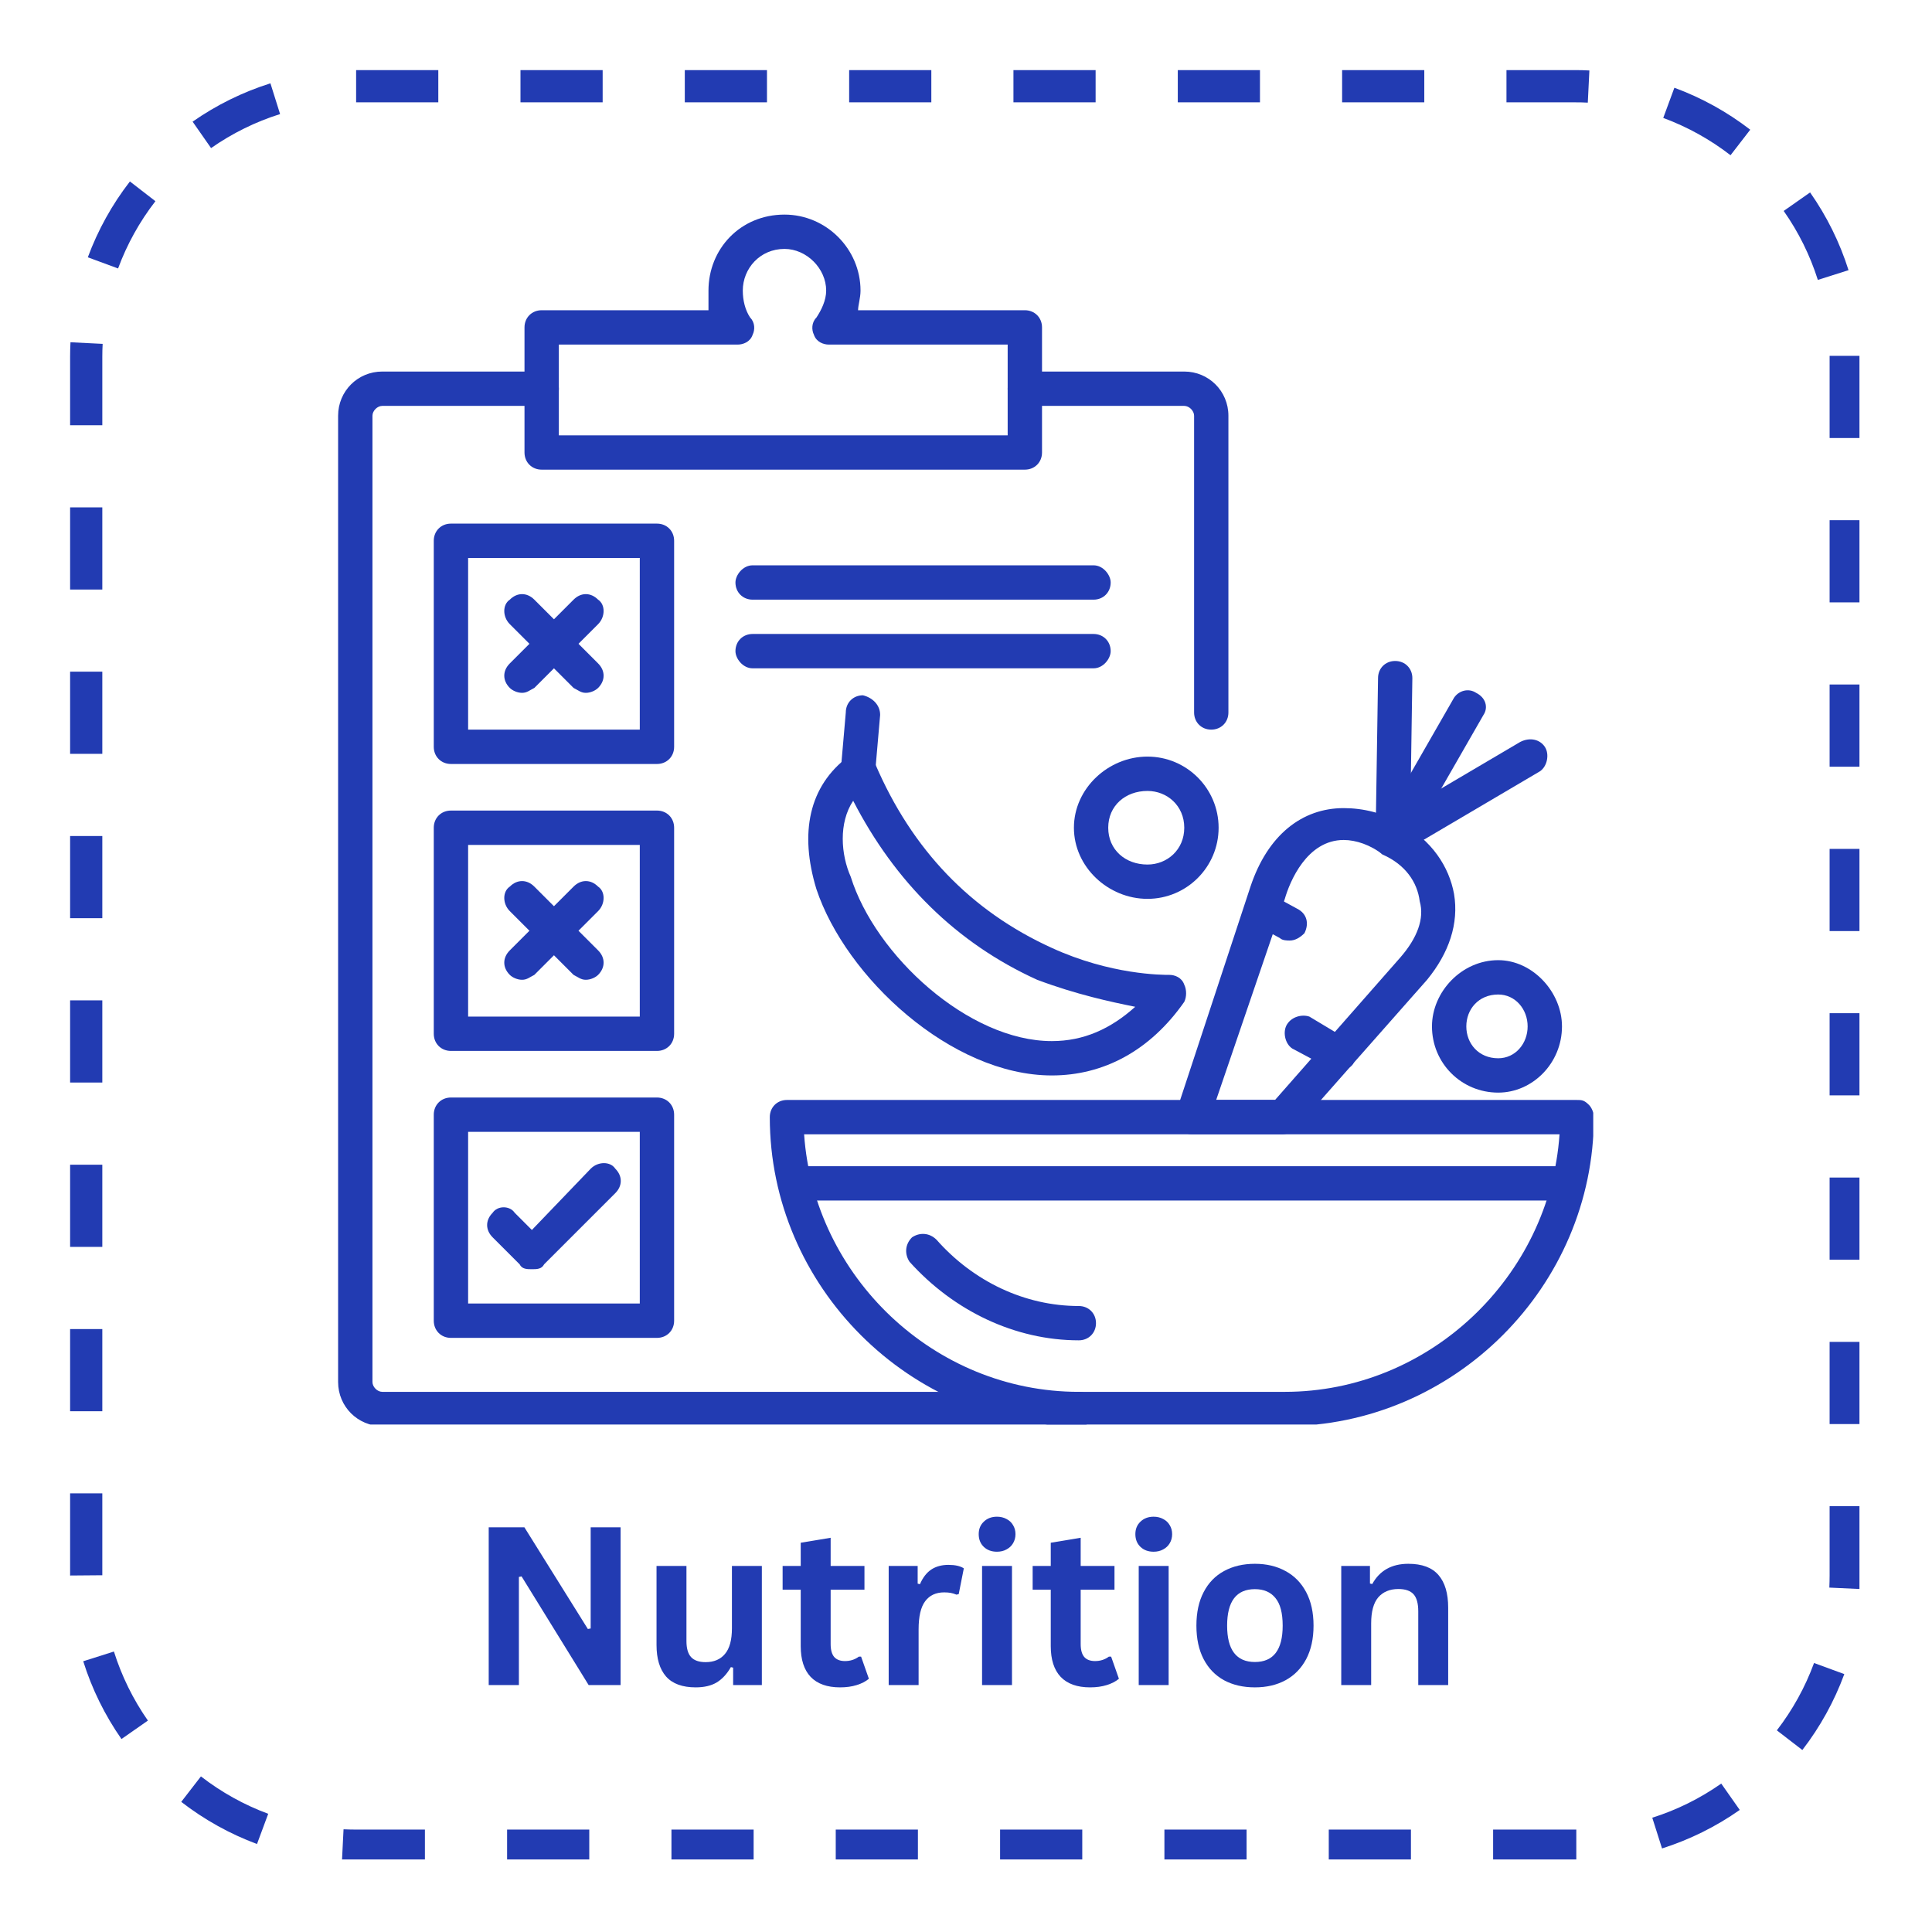
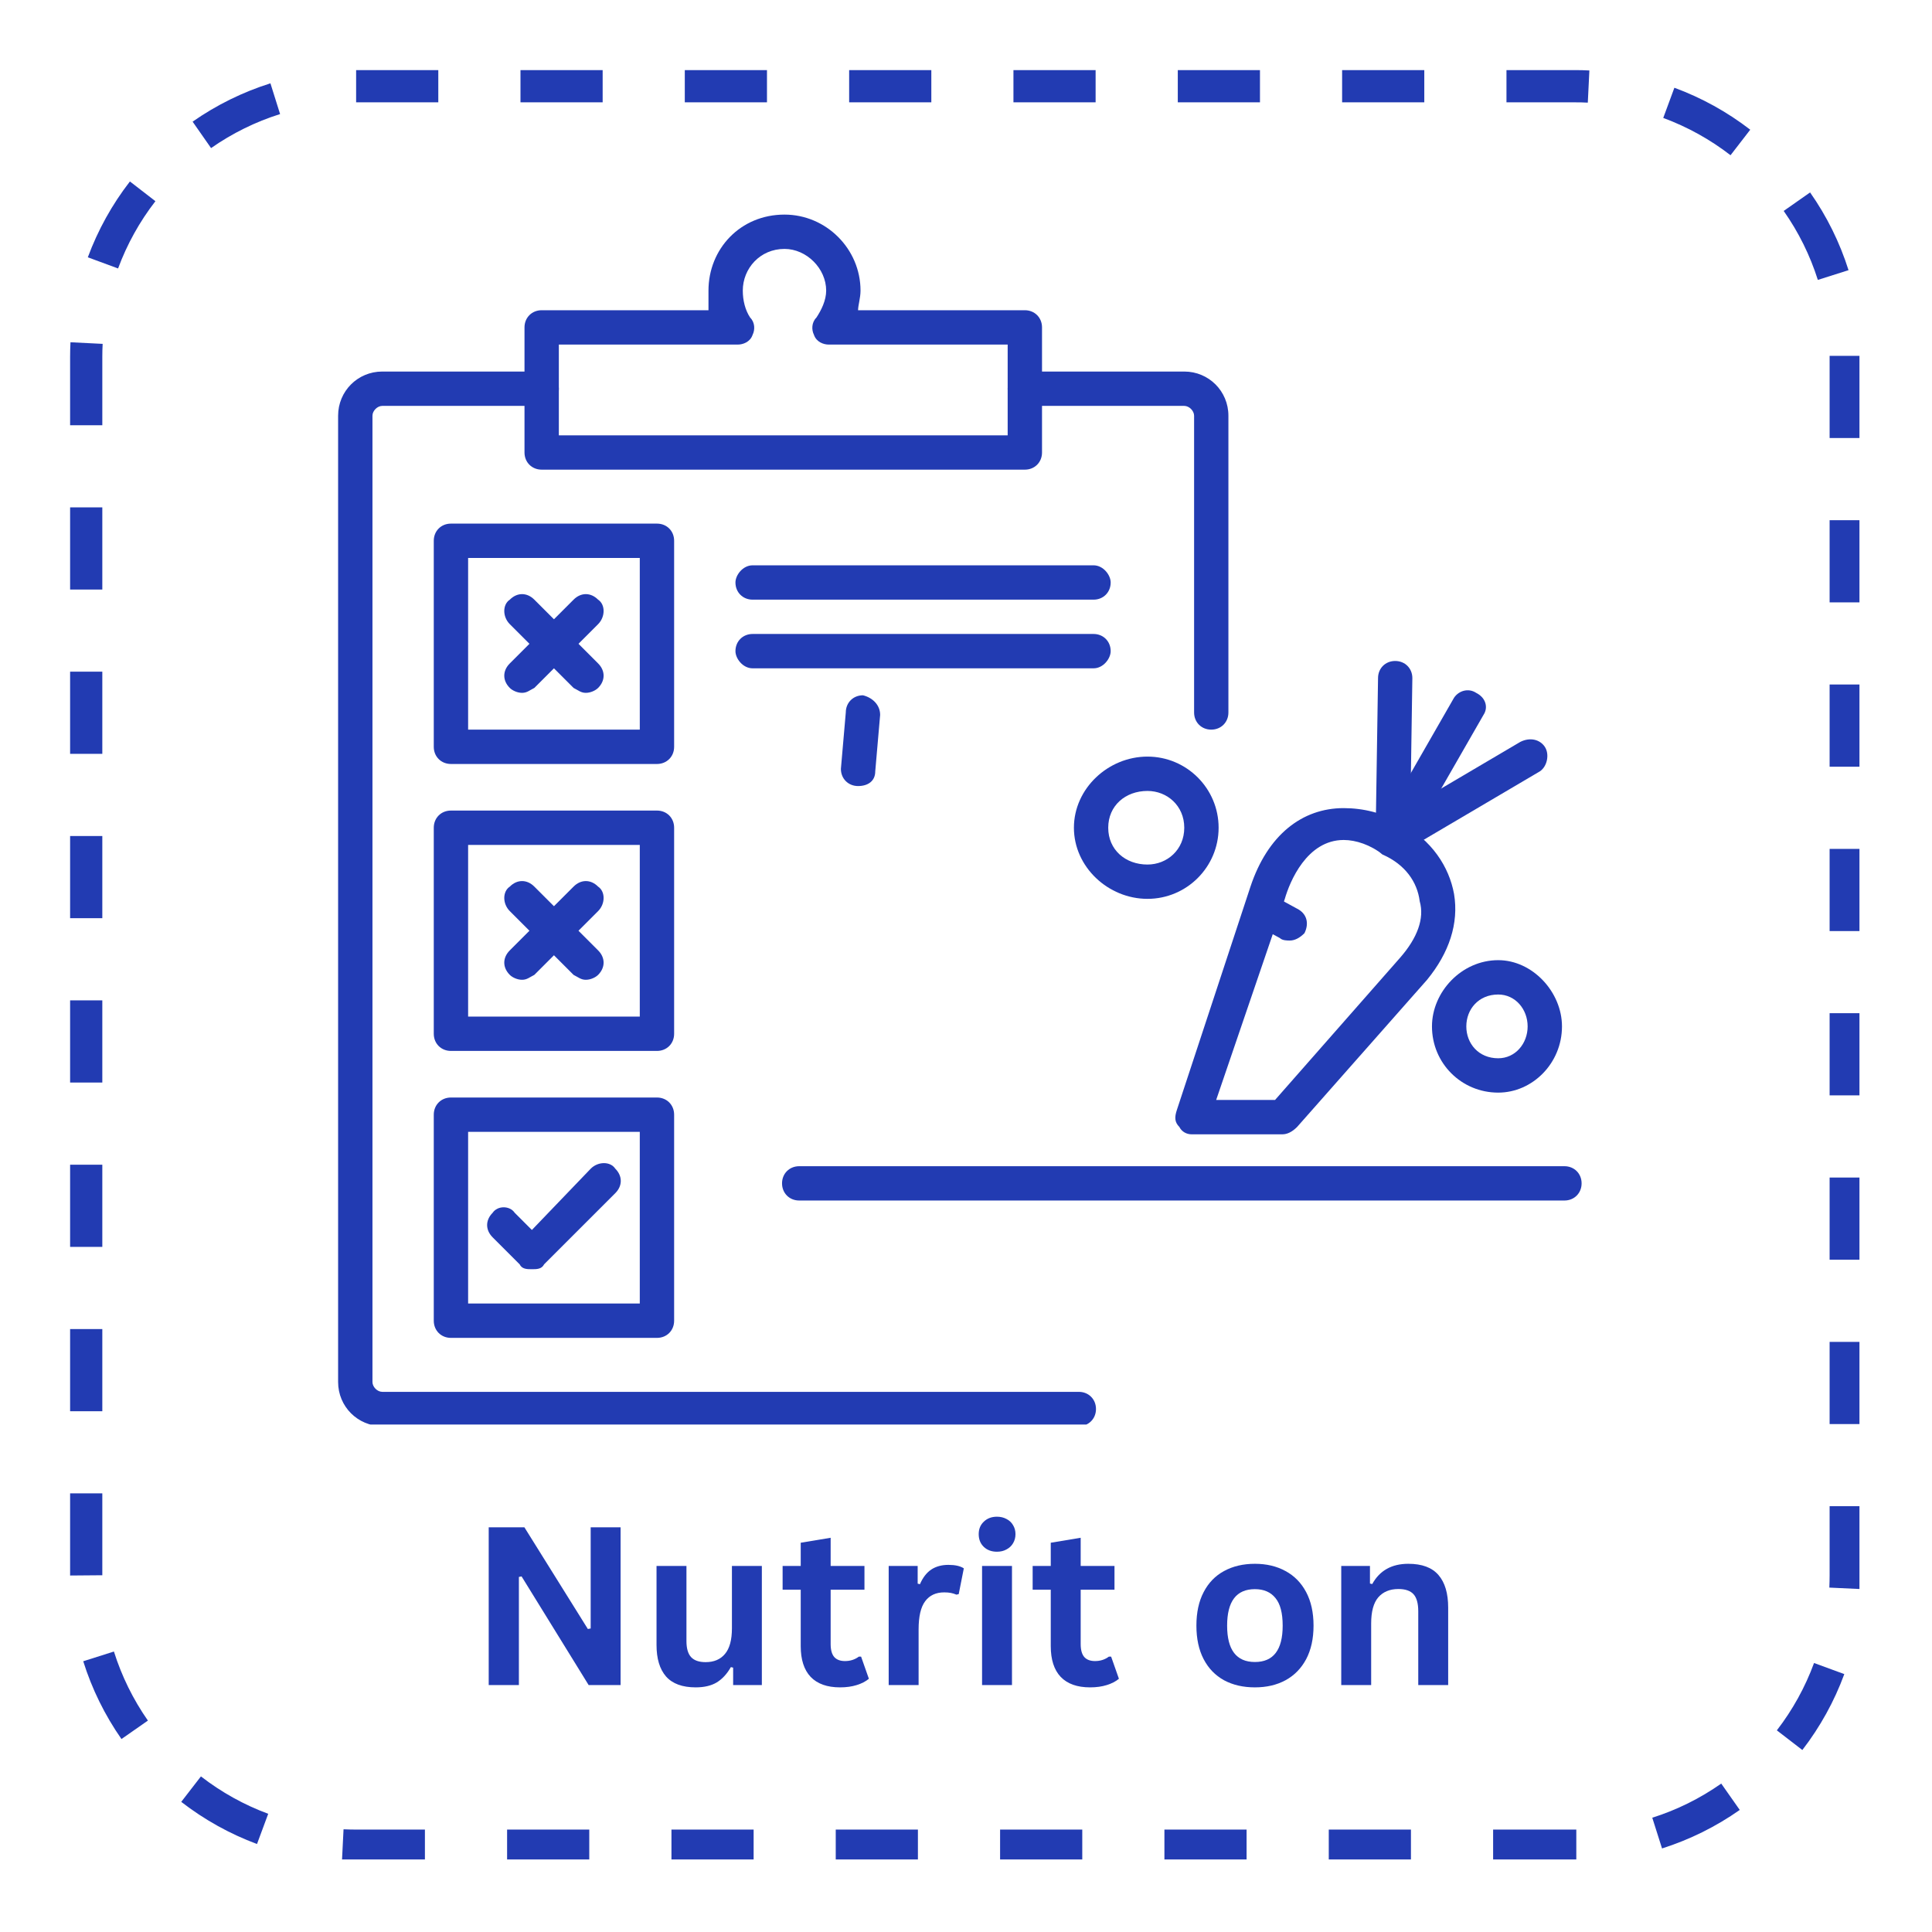
<svg xmlns="http://www.w3.org/2000/svg" width="300" zoomAndPan="magnify" viewBox="0 0 224.88 225" height="300" preserveAspectRatio="xMidYMid meet">
  <defs>
    <g />
    <clipPath id="3ceab3e164">
      <path d="M 8.105 8.164 L 216.492 8.164 L 216.492 216.551 L 8.105 216.551 Z M 8.105 8.164 " clip-rule="nonzero" />
    </clipPath>
    <clipPath id="3717d7d1ed">
      <path d="M 39.316 43 L 143 43 L 143 165.902 L 39.316 165.902 Z M 39.316 43 " clip-rule="nonzero" />
    </clipPath>
    <clipPath id="14bedfaf06">
      <path d="M 61 24.98 L 122 24.98 L 122 55 L 61 55 Z M 61 24.98 " clip-rule="nonzero" />
    </clipPath>
    <clipPath id="01b2fe1f0a">
      <path d="M 89 128 L 185.488 128 L 185.488 165.902 L 89 165.902 Z M 89 128 " clip-rule="nonzero" />
    </clipPath>
  </defs>
  <g clip-path="url(#3ceab3e164)">
    <path fill="#223bb2" d="M 31.434 9.703 L 32.559 13.285 C 29.695 14.184 26.992 15.52 24.52 17.246 L 22.371 14.168 C 25.16 12.223 28.203 10.723 31.434 9.703 Z M 39.949 213.039 L 39.762 216.785 C 40.332 216.812 40.906 216.828 41.473 216.828 L 49.426 216.828 L 49.426 213.074 L 41.48 213.074 C 40.969 213.074 40.461 213.059 39.949 213.039 Z M 21.047 209.844 C 23.734 211.922 26.699 213.574 29.871 214.754 L 31.176 211.234 C 28.359 210.191 25.727 208.727 23.34 206.879 Z M 41.414 11.918 L 50.984 11.918 L 50.984 8.164 L 41.414 8.164 Z M 10.168 29.965 L 13.691 31.266 C 14.73 28.453 16.195 25.812 18.039 23.43 L 15.07 21.133 C 12.988 23.82 11.344 26.789 10.168 29.965 Z M 79.691 11.918 L 89.262 11.918 L 89.262 8.164 L 79.691 8.164 Z M 78.137 216.828 L 87.707 216.828 L 87.707 213.074 L 78.137 213.074 Z M 58.996 216.828 L 68.566 216.828 L 68.566 213.074 L 58.996 213.074 Z M 60.555 11.918 L 70.125 11.918 L 70.125 8.164 L 60.555 8.164 Z M 97.27 216.828 L 106.84 216.828 L 106.84 213.074 L 97.27 213.074 Z M 11.855 59.086 L 8.105 59.086 L 8.105 68.656 L 11.855 68.656 Z M 9.633 193.469 C 10.645 196.695 12.145 199.746 14.086 202.527 L 17.164 200.379 C 15.438 197.906 14.109 195.199 13.207 192.336 Z M 11.855 41.539 C 11.855 41.039 11.867 40.535 11.895 40.047 L 8.148 39.859 C 8.121 40.414 8.105 40.977 8.105 41.539 L 8.105 49.523 L 11.855 49.523 Z M 215.219 31.465 C 214.199 28.238 212.695 25.191 210.742 22.41 L 207.668 24.566 C 209.402 27.031 210.738 29.738 211.645 32.598 Z M 11.855 78.223 L 8.105 78.223 L 8.105 87.793 L 11.855 87.793 Z M 11.855 135.641 L 8.105 135.641 L 8.105 145.211 L 11.855 145.211 Z M 11.855 154.781 L 8.105 154.781 L 8.105 164.352 L 11.855 164.352 Z M 11.855 116.504 L 8.105 116.504 L 8.105 126.074 L 11.855 126.074 Z M 11.855 97.363 L 8.105 97.363 L 8.105 106.934 L 11.855 106.934 Z M 11.855 173.914 L 8.105 173.914 L 8.105 183.484 L 11.855 183.453 Z M 213.016 165.848 L 216.77 165.848 L 216.77 156.277 L 213.016 156.277 Z M 213.016 146.707 L 216.77 146.707 L 216.77 137.137 L 213.016 137.137 Z M 98.832 11.918 L 108.402 11.918 L 108.402 8.164 L 98.832 8.164 Z M 213.016 183.453 C 213.016 183.93 213.004 184.414 212.984 184.891 L 216.73 185.066 C 216.758 184.535 216.77 183.988 216.77 183.453 L 216.77 175.41 L 213.016 175.41 Z M 193.641 13.734 C 196.453 14.773 199.09 16.234 201.477 18.078 L 203.773 15.105 C 201.086 13.031 198.109 11.387 194.938 10.219 Z M 213.016 127.566 L 216.77 127.566 L 216.77 117.996 L 213.016 117.996 Z M 213.016 70.152 L 216.77 70.152 L 216.77 60.582 L 213.016 60.582 Z M 213.016 41.441 L 213.016 51.012 L 216.77 51.012 L 216.77 41.441 Z M 213.016 108.43 L 216.77 108.43 L 216.77 98.859 L 213.016 98.859 Z M 213.016 89.289 L 216.77 89.289 L 216.77 79.719 L 213.016 79.719 Z M 206.871 201.516 L 209.84 203.805 C 211.918 201.113 213.559 198.137 214.727 194.965 L 211.203 193.672 C 210.168 196.492 208.711 199.129 206.871 201.516 Z M 135.547 216.828 L 145.117 216.828 L 145.117 213.074 L 135.547 213.074 Z M 192.363 211.691 L 193.5 215.27 C 196.727 214.242 199.773 212.738 202.551 210.785 L 200.395 207.715 C 197.93 209.445 195.227 210.785 192.363 211.691 Z M 137.105 11.918 L 146.676 11.918 L 146.676 8.164 L 137.105 8.164 Z M 116.41 216.828 L 125.98 216.828 L 125.98 213.074 L 116.41 213.074 Z M 117.965 11.918 L 127.535 11.918 L 127.535 8.164 L 117.965 8.164 Z M 175.383 8.164 L 175.383 11.918 L 183.395 11.918 C 183.879 11.918 184.375 11.926 184.855 11.953 L 185.039 8.207 C 184.496 8.176 183.945 8.164 183.395 8.164 Z M 173.828 216.828 L 183.516 216.828 L 183.516 213.074 L 173.828 213.074 Z M 156.242 11.918 L 165.812 11.918 L 165.812 8.164 L 156.242 8.164 Z M 154.688 216.828 L 164.258 216.828 L 164.258 213.074 L 154.688 213.074 Z M 154.688 216.828 " fill-opacity="1" fill-rule="nonzero" />
  </g>
  <g clip-path="url(#3717d7d1ed)">
    <path fill="#223bb2" d="M 125.578 166.09 L 44.457 166.09 C 41.602 166.09 39.316 163.805 39.316 160.949 L 39.316 48.414 C 39.316 45.555 41.602 43.27 44.457 43.27 L 63.023 43.27 C 64.168 43.27 65.023 44.414 65.023 45.27 C 65.023 46.414 64.168 47.27 63.023 47.27 L 44.457 47.27 C 43.887 47.27 43.316 47.84 43.316 48.414 L 43.316 160.949 C 43.316 161.523 43.887 162.094 44.457 162.094 L 125.578 162.094 C 126.719 162.094 127.578 162.949 127.578 164.094 C 127.578 165.234 126.719 166.09 125.578 166.09 Z M 141 84.973 C 139.859 84.973 139.004 84.117 139.004 82.973 L 139.004 48.414 C 139.004 47.84 138.43 47.27 137.859 47.27 L 119.293 47.27 C 118.152 47.27 117.293 46.414 117.293 45.27 C 117.293 44.414 118.152 43.27 119.293 43.27 L 137.859 43.27 C 140.715 43.27 143 45.555 143 48.414 L 143 82.973 C 143 84.117 142.145 84.973 141 84.973 Z M 141 84.973 " fill-opacity="1" fill-rule="evenodd" />
  </g>
  <g clip-path="url(#14bedfaf06)">
    <path fill="#223bb2" d="M 119.293 54.695 L 63.023 54.695 C 61.883 54.695 61.023 53.84 61.023 52.695 L 61.023 38.129 C 61.023 36.988 61.883 36.129 63.023 36.129 L 82.449 36.129 C 82.449 35.559 82.449 34.703 82.449 33.844 C 82.449 28.988 86.16 24.992 91.301 24.992 C 96.156 24.992 100.156 28.988 100.156 33.844 C 100.156 34.703 99.871 35.559 99.871 36.129 L 119.293 36.129 C 120.438 36.129 121.293 36.988 121.293 38.129 L 121.293 52.695 C 121.293 53.84 120.438 54.695 119.293 54.695 Z M 65.023 50.699 L 117.293 50.699 L 117.293 40.129 L 96.445 40.129 C 95.871 40.129 95.016 39.844 94.73 38.988 C 94.445 38.414 94.445 37.559 95.016 36.988 C 95.586 36.129 96.156 34.988 96.156 33.844 C 96.156 31.273 93.871 28.988 91.301 28.988 C 88.445 28.988 86.445 31.273 86.445 33.844 C 86.445 34.988 86.73 36.129 87.305 36.988 C 87.875 37.559 87.875 38.414 87.59 38.988 C 87.305 39.844 86.445 40.129 85.875 40.129 L 65.023 40.129 Z M 65.023 50.699 " fill-opacity="1" fill-rule="evenodd" />
  </g>
  <g clip-path="url(#01b2fe1f0a)">
-     <path fill="#223bb2" d="M 149.57 166.09 L 125.578 166.09 C 105.871 166.09 89.59 149.812 89.59 130.102 C 89.59 128.961 90.445 128.102 91.586 128.102 L 183.559 128.102 C 184.133 128.102 184.418 128.102 184.988 128.676 C 185.273 128.961 185.559 129.531 185.559 130.102 C 185.559 149.812 169.277 166.09 149.57 166.09 Z M 93.586 132.102 C 94.73 148.668 108.727 162.094 125.578 162.094 L 149.57 162.094 C 166.422 162.094 180.418 148.668 181.562 132.102 Z M 93.586 132.102 " fill-opacity="1" fill-rule="evenodd" />
-   </g>
-   <path fill="#223bb2" d="M 125.578 156.094 C 118.152 156.094 111.012 152.668 105.871 146.953 C 105.297 146.098 105.297 144.953 106.156 144.098 C 107.012 143.527 108.152 143.527 109.012 144.383 C 113.297 149.238 119.293 152.098 125.578 152.098 C 126.719 152.098 127.578 152.953 127.578 154.094 C 127.578 155.238 126.719 156.094 125.578 156.094 Z M 125.578 156.094 " fill-opacity="1" fill-rule="evenodd" />
+     </g>
  <path fill="#223bb2" d="M 182.133 139.812 L 93.016 139.812 C 91.875 139.812 91.016 138.957 91.016 137.812 C 91.016 136.672 91.875 135.816 93.016 135.816 L 182.133 135.816 C 183.273 135.816 184.133 136.672 184.133 137.812 C 184.133 138.957 183.273 139.812 182.133 139.812 Z M 182.133 139.812 " fill-opacity="1" fill-rule="evenodd" />
  <path fill="#223bb2" d="M 76.449 88.973 L 52.457 88.973 C 51.312 88.973 50.457 88.113 50.457 86.973 L 50.457 62.98 C 50.457 61.836 51.312 60.98 52.457 60.98 L 76.449 60.98 C 77.594 60.98 78.449 61.836 78.449 62.98 L 78.449 86.973 C 78.449 88.113 77.594 88.973 76.449 88.973 Z M 54.457 84.973 L 74.449 84.973 L 74.449 64.98 L 54.457 64.98 Z M 54.457 84.973 " fill-opacity="1" fill-rule="evenodd" />
  <path fill="#223bb2" d="M 76.449 122.391 L 52.457 122.391 C 51.312 122.391 50.457 121.535 50.457 120.391 L 50.457 96.398 C 50.457 95.254 51.312 94.398 52.457 94.398 L 76.449 94.398 C 77.594 94.398 78.449 95.254 78.449 96.398 L 78.449 120.391 C 78.449 121.535 77.594 122.391 76.449 122.391 Z M 54.457 118.391 L 74.449 118.391 L 74.449 98.398 L 54.457 98.398 Z M 54.457 118.391 " fill-opacity="1" fill-rule="evenodd" />
  <path fill="#223bb2" d="M 76.449 155.809 L 52.457 155.809 C 51.312 155.809 50.457 154.953 50.457 153.809 L 50.457 129.816 C 50.457 128.676 51.312 127.816 52.457 127.816 L 76.449 127.816 C 77.594 127.816 78.449 128.676 78.449 129.816 L 78.449 153.809 C 78.449 154.953 77.594 155.809 76.449 155.809 Z M 54.457 151.809 L 74.449 151.809 L 74.449 131.816 L 54.457 131.816 Z M 54.457 151.809 " fill-opacity="1" fill-rule="evenodd" />
  <path fill="#223bb2" d="M 60.738 80.688 C 60.168 80.688 59.598 80.402 59.312 80.117 C 58.453 79.262 58.453 78.117 59.312 77.262 L 66.738 69.836 C 67.594 68.977 68.738 68.977 69.594 69.836 C 70.449 70.406 70.449 71.832 69.594 72.691 L 62.168 80.117 C 61.598 80.402 61.312 80.688 60.738 80.688 Z M 60.738 80.688 " fill-opacity="1" fill-rule="evenodd" />
  <path fill="#223bb2" d="M 68.168 80.688 C 67.594 80.688 67.309 80.402 66.738 80.117 L 59.312 72.691 C 58.453 71.832 58.453 70.406 59.312 69.836 C 60.168 68.977 61.312 68.977 62.168 69.836 L 69.594 77.262 C 70.449 78.117 70.449 79.262 69.594 80.117 C 69.309 80.402 68.738 80.688 68.168 80.688 Z M 68.168 80.688 " fill-opacity="1" fill-rule="evenodd" />
  <path fill="#223bb2" d="M 60.738 114.105 C 60.168 114.105 59.598 113.82 59.312 113.535 C 58.453 112.68 58.453 111.535 59.312 110.68 L 66.738 103.254 C 67.594 102.395 68.738 102.395 69.594 103.254 C 70.449 103.824 70.449 105.254 69.594 106.109 L 62.168 113.535 C 61.598 113.82 61.312 114.105 60.738 114.105 Z M 60.738 114.105 " fill-opacity="1" fill-rule="evenodd" />
  <path fill="#223bb2" d="M 68.168 114.105 C 67.594 114.105 67.309 113.82 66.738 113.535 L 59.312 106.109 C 58.453 105.254 58.453 103.824 59.312 103.254 C 60.168 102.395 61.312 102.395 62.168 103.254 L 69.594 110.68 C 70.449 111.535 70.449 112.68 69.594 113.535 C 69.309 113.82 68.738 114.105 68.168 114.105 Z M 68.168 114.105 " fill-opacity="1" fill-rule="evenodd" />
  <path fill="#223bb2" d="M 61.883 147.812 C 61.312 147.812 60.738 147.812 60.453 147.238 L 57.312 144.098 C 56.457 143.242 56.457 142.098 57.312 141.242 C 57.883 140.387 59.312 140.387 59.883 141.242 L 61.883 143.242 L 68.738 136.102 C 69.594 135.242 71.023 135.242 71.594 136.102 C 72.449 136.957 72.449 138.102 71.594 138.957 L 63.309 147.238 C 63.023 147.812 62.453 147.812 61.883 147.812 Z M 61.883 147.812 " fill-opacity="1" fill-rule="evenodd" />
  <path fill="#223bb2" d="M 127.293 69.836 L 87.59 69.836 C 86.445 69.836 85.59 68.977 85.59 67.836 C 85.59 66.977 86.445 65.836 87.59 65.836 L 127.293 65.836 C 128.434 65.836 129.289 66.977 129.289 67.836 C 129.289 68.977 128.434 69.836 127.293 69.836 Z M 127.293 69.836 " fill-opacity="1" fill-rule="evenodd" />
  <path fill="#223bb2" d="M 127.293 77.832 L 87.59 77.832 C 86.445 77.832 85.59 76.691 85.59 75.832 C 85.59 74.691 86.445 73.832 87.59 73.832 L 127.293 73.832 C 128.434 73.832 129.289 74.691 129.289 75.832 C 129.289 76.691 128.434 77.832 127.293 77.832 Z M 127.293 77.832 " fill-opacity="1" fill-rule="evenodd" />
-   <path fill="#223bb2" d="M 122.438 125.246 C 110.727 125.246 98.441 113.82 95.016 103.539 C 93.016 96.969 94.16 91.543 98.727 88.113 C 99.301 87.828 99.871 87.543 100.441 87.828 C 101.012 87.828 101.586 88.398 101.871 88.973 C 106.156 98.969 113.012 106.109 122.438 110.395 C 129.289 113.535 135.289 113.535 136.145 113.535 C 136.719 113.535 137.574 113.82 137.859 114.68 C 138.145 115.25 138.145 116.105 137.859 116.676 C 133.859 122.391 128.434 125.246 122.438 125.246 Z M 99.301 93.258 C 97.586 95.828 97.871 99.539 99.016 102.109 C 101.871 111.25 112.723 121.246 122.438 121.246 C 126.148 121.246 129.289 119.82 132.148 117.25 C 129.289 116.676 125.293 115.82 120.723 114.105 C 111.297 109.824 104.156 102.684 99.301 93.258 Z M 99.301 93.258 " fill-opacity="1" fill-rule="evenodd" />
  <path fill="#223bb2" d="M 99.871 91.543 C 98.727 91.543 97.871 90.684 97.871 89.543 L 98.441 82.973 C 98.441 81.832 99.301 80.973 100.441 80.973 C 101.586 81.258 102.441 82.117 102.441 83.258 L 101.871 89.828 C 101.871 90.973 101.012 91.543 99.871 91.543 Z M 99.871 91.543 " fill-opacity="1" fill-rule="evenodd" />
  <path fill="#223bb2" d="M 149.285 132.102 L 138.715 132.102 C 138.145 132.102 137.574 131.816 137.289 131.246 C 136.719 130.672 136.719 130.102 137.004 129.246 L 145.57 103.254 C 147.57 97.254 151.57 94.113 156.426 94.113 C 158.711 94.113 160.996 94.684 162.996 95.828 C 166.707 97.824 168.707 100.969 169.277 104.109 C 169.852 107.539 168.707 110.965 166.137 114.105 L 151 131.246 C 150.426 131.816 149.855 132.102 149.285 132.102 Z M 141.574 128.102 L 148.43 128.102 L 162.996 111.535 C 164.996 109.25 165.852 106.965 165.281 104.969 C 164.996 102.684 163.566 100.684 160.996 99.539 C 159.566 98.398 157.855 97.824 156.426 97.824 C 152.141 97.824 150.141 102.684 149.57 104.68 Z M 141.574 128.102 " fill-opacity="1" fill-rule="evenodd" />
  <path fill="#223bb2" d="M 150.141 109.535 C 149.855 109.535 149.285 109.535 149 109.25 L 145.855 107.539 C 145 106.965 144.715 105.824 145.285 104.68 C 145.855 103.824 147 103.539 147.855 104.109 L 151 105.824 C 152.141 106.395 152.426 107.539 151.855 108.68 C 151.285 109.25 150.715 109.535 150.141 109.535 Z M 150.141 109.535 " fill-opacity="1" fill-rule="evenodd" />
-   <path fill="#223bb2" d="M 155.855 124.676 C 155.57 124.676 154.996 124.676 154.711 124.391 L 150.426 122.105 C 149.57 121.535 149.285 120.105 149.855 119.25 C 150.426 118.391 151.57 118.105 152.426 118.391 L 156.711 120.961 C 157.855 121.535 158.141 122.676 157.566 123.82 C 157.281 124.391 156.426 124.676 155.855 124.676 Z M 155.855 124.676 " fill-opacity="1" fill-rule="evenodd" />
-   <path fill="#223bb2" d="M 162.137 99.539 C 161.852 99.539 161.566 99.539 160.996 99.539 C 160.141 98.969 159.852 97.539 160.426 96.684 L 169.277 81.258 C 169.852 80.402 170.992 80.117 171.848 80.688 C 172.992 81.258 173.277 82.402 172.707 83.258 L 163.852 98.684 C 163.566 99.254 162.711 99.539 162.137 99.539 Z M 162.137 99.539 " fill-opacity="1" fill-rule="evenodd" />
+   <path fill="#223bb2" d="M 162.137 99.539 C 161.852 99.539 161.566 99.539 160.996 99.539 C 160.141 98.969 159.852 97.539 160.426 96.684 L 169.277 81.258 C 169.852 80.402 170.992 80.117 171.848 80.688 C 172.992 81.258 173.277 82.402 172.707 83.258 L 163.852 98.684 C 163.566 99.254 162.711 99.539 162.137 99.539 Z " fill-opacity="1" fill-rule="evenodd" />
  <path fill="#223bb2" d="M 162.137 99.539 C 160.996 99.539 160.141 98.684 160.141 97.539 L 160.426 78.973 C 160.426 77.832 161.281 76.977 162.422 76.977 C 163.566 76.977 164.422 77.832 164.422 78.973 L 164.137 97.824 C 164.137 98.684 163.281 99.539 162.137 99.539 Z M 162.137 99.539 " fill-opacity="1" fill-rule="evenodd" />
  <path fill="#223bb2" d="M 162.137 99.539 C 161.566 99.539 160.711 99.254 160.426 98.684 C 159.852 97.824 160.141 96.398 160.996 95.828 L 176.992 86.402 C 178.133 85.828 179.277 86.117 179.848 86.973 C 180.418 87.828 180.133 89.258 179.277 89.828 L 163.281 99.254 C 162.711 99.539 162.422 99.539 162.137 99.539 Z M 162.137 99.539 " fill-opacity="1" fill-rule="evenodd" />
  <path fill="#223bb2" d="M 133.574 104.68 C 129.004 104.68 125.008 100.969 125.008 96.398 C 125.008 91.828 129.004 88.113 133.574 88.113 C 138.145 88.113 141.859 91.828 141.859 96.398 C 141.859 100.969 138.145 104.68 133.574 104.68 Z M 133.574 92.113 C 131.004 92.113 129.004 93.828 129.004 96.398 C 129.004 98.969 131.004 100.684 133.574 100.684 C 135.859 100.684 137.859 98.969 137.859 96.398 C 137.859 93.828 135.859 92.113 133.574 92.113 Z M 133.574 92.113 " fill-opacity="1" fill-rule="evenodd" />
  <path fill="#223bb2" d="M 174.422 127.246 C 170.137 127.246 166.707 123.82 166.707 119.535 C 166.707 115.535 170.137 111.82 174.422 111.82 C 178.418 111.82 181.848 115.535 181.848 119.535 C 181.848 123.82 178.418 127.246 174.422 127.246 Z M 174.422 115.82 C 172.137 115.82 170.707 117.535 170.707 119.535 C 170.707 121.535 172.137 123.246 174.422 123.246 C 176.418 123.246 177.848 121.535 177.848 119.535 C 177.848 117.535 176.418 115.82 174.422 115.82 Z M 174.422 115.82 " fill-opacity="1" fill-rule="evenodd" />
  <g fill="#223bb2" fill-opacity="1">
    <g transform="translate(54.464, 196.244)">
      <g>
        <path d="M 5.906 0 L 2.391 0 L 2.391 -18.375 L 6.547 -18.375 L 13.938 -6.531 L 14.266 -6.594 L 14.266 -18.375 L 17.75 -18.375 L 17.75 0 L 14.031 0 L 6.219 -12.656 L 5.906 -12.594 Z M 5.906 0 " />
      </g>
    </g>
  </g>
  <g fill="#223bb2" fill-opacity="1">
    <g transform="translate(74.618, 196.244)">
      <g>
        <path d="M 6.344 0.266 C 4.789 0.266 3.641 -0.156 2.891 -1 C 2.148 -1.852 1.781 -3.078 1.781 -4.672 L 1.781 -13.875 L 5.266 -13.875 L 5.266 -5.125 C 5.266 -4.27 5.445 -3.645 5.812 -3.25 C 6.176 -2.863 6.738 -2.672 7.5 -2.672 C 8.469 -2.672 9.219 -2.988 9.75 -3.625 C 10.289 -4.258 10.562 -5.254 10.562 -6.609 L 10.562 -13.875 L 14.047 -13.875 L 14.047 0 L 10.703 0 L 10.703 -2.031 L 10.438 -2.094 C 9.988 -1.301 9.441 -0.707 8.797 -0.312 C 8.16 0.07 7.344 0.266 6.344 0.266 Z M 6.344 0.266 " />
      </g>
    </g>
  </g>
  <g fill="#223bb2" fill-opacity="1">
    <g transform="translate(90.661, 196.244)">
      <g>
        <path d="M 9.562 -3.312 L 10.469 -0.734 C 10.094 -0.422 9.617 -0.176 9.047 0 C 8.484 0.176 7.836 0.266 7.109 0.266 C 5.609 0.266 4.469 -0.141 3.688 -0.953 C 2.914 -1.773 2.531 -2.969 2.531 -4.531 L 2.531 -11.109 L 0.422 -11.109 L 0.422 -13.875 L 2.531 -13.875 L 2.531 -16.578 L 6.016 -17.156 L 6.016 -13.875 L 9.953 -13.875 L 9.953 -11.109 L 6.016 -11.109 L 6.016 -4.781 C 6.016 -4.094 6.156 -3.586 6.438 -3.266 C 6.719 -2.953 7.133 -2.797 7.688 -2.797 C 8.301 -2.797 8.836 -2.969 9.297 -3.312 Z M 9.562 -3.312 " />
      </g>
    </g>
  </g>
  <g fill="#223bb2" fill-opacity="1">
    <g transform="translate(101.436, 196.244)">
      <g>
        <path d="M 2 0 L 2 -13.875 L 5.375 -13.875 L 5.375 -11.812 L 5.641 -11.75 C 5.973 -12.52 6.41 -13.086 6.953 -13.453 C 7.504 -13.816 8.172 -14 8.953 -14 C 9.742 -14 10.344 -13.863 10.75 -13.594 L 10.156 -10.594 L 9.891 -10.531 C 9.672 -10.625 9.453 -10.691 9.234 -10.734 C 9.023 -10.773 8.77 -10.797 8.469 -10.797 C 7.5 -10.797 6.758 -10.453 6.25 -9.766 C 5.738 -9.086 5.484 -7.992 5.484 -6.484 L 5.484 0 Z M 2 0 " />
      </g>
    </g>
  </g>
  <g fill="#223bb2" fill-opacity="1">
    <g transform="translate(112.311, 196.244)">
      <g>
        <path d="M 3.734 -15.531 C 3.109 -15.531 2.598 -15.719 2.203 -16.094 C 1.805 -16.477 1.609 -16.973 1.609 -17.578 C 1.609 -18.172 1.805 -18.656 2.203 -19.031 C 2.598 -19.414 3.109 -19.609 3.734 -19.609 C 4.148 -19.609 4.52 -19.52 4.844 -19.344 C 5.176 -19.176 5.43 -18.938 5.609 -18.625 C 5.797 -18.32 5.891 -17.973 5.891 -17.578 C 5.891 -17.18 5.797 -16.828 5.609 -16.516 C 5.43 -16.211 5.176 -15.973 4.844 -15.797 C 4.52 -15.617 4.148 -15.531 3.734 -15.531 Z M 2 0 L 2 -13.875 L 5.484 -13.875 L 5.484 0 Z M 2 0 " />
      </g>
    </g>
  </g>
  <g fill="#223bb2" fill-opacity="1">
    <g transform="translate(119.78, 196.244)">
      <g>
        <path d="M 9.562 -3.312 L 10.469 -0.734 C 10.094 -0.422 9.617 -0.176 9.047 0 C 8.484 0.176 7.836 0.266 7.109 0.266 C 5.609 0.266 4.469 -0.141 3.688 -0.953 C 2.914 -1.773 2.531 -2.969 2.531 -4.531 L 2.531 -11.109 L 0.422 -11.109 L 0.422 -13.875 L 2.531 -13.875 L 2.531 -16.578 L 6.016 -17.156 L 6.016 -13.875 L 9.953 -13.875 L 9.953 -11.109 L 6.016 -11.109 L 6.016 -4.781 C 6.016 -4.094 6.156 -3.586 6.438 -3.266 C 6.719 -2.953 7.133 -2.797 7.688 -2.797 C 8.301 -2.797 8.836 -2.969 9.297 -3.312 Z M 9.562 -3.312 " />
      </g>
    </g>
  </g>
  <g fill="#223bb2" fill-opacity="1">
    <g transform="translate(130.555, 196.244)">
      <g>
-         <path d="M 3.734 -15.531 C 3.109 -15.531 2.598 -15.719 2.203 -16.094 C 1.805 -16.477 1.609 -16.973 1.609 -17.578 C 1.609 -18.172 1.805 -18.656 2.203 -19.031 C 2.598 -19.414 3.109 -19.609 3.734 -19.609 C 4.148 -19.609 4.52 -19.52 4.844 -19.344 C 5.176 -19.176 5.43 -18.938 5.609 -18.625 C 5.797 -18.32 5.891 -17.973 5.891 -17.578 C 5.891 -17.18 5.797 -16.828 5.609 -16.516 C 5.43 -16.211 5.176 -15.973 4.844 -15.797 C 4.52 -15.617 4.148 -15.531 3.734 -15.531 Z M 2 0 L 2 -13.875 L 5.484 -13.875 L 5.484 0 Z M 2 0 " />
-       </g>
+         </g>
    </g>
  </g>
  <g fill="#223bb2" fill-opacity="1">
    <g transform="translate(138.023, 196.244)">
      <g>
        <path d="M 8.062 0.266 C 6.695 0.266 5.5 -0.008 4.469 -0.562 C 3.445 -1.125 2.656 -1.941 2.094 -3.016 C 1.531 -4.098 1.25 -5.398 1.25 -6.922 C 1.25 -8.453 1.531 -9.754 2.094 -10.828 C 2.656 -11.91 3.445 -12.727 4.469 -13.281 C 5.5 -13.844 6.695 -14.125 8.062 -14.125 C 9.414 -14.125 10.602 -13.844 11.625 -13.281 C 12.656 -12.727 13.457 -11.91 14.031 -10.828 C 14.602 -9.754 14.891 -8.453 14.891 -6.922 C 14.891 -5.398 14.602 -4.098 14.031 -3.016 C 13.457 -1.941 12.656 -1.125 11.625 -0.562 C 10.602 -0.008 9.414 0.266 8.062 0.266 Z M 8.062 -2.688 C 10.219 -2.688 11.297 -4.098 11.297 -6.922 C 11.297 -8.391 11.016 -9.461 10.453 -10.141 C 9.898 -10.828 9.102 -11.172 8.062 -11.172 C 5.906 -11.172 4.828 -9.754 4.828 -6.922 C 4.828 -4.098 5.906 -2.688 8.062 -2.688 Z M 8.062 -2.688 " />
      </g>
    </g>
  </g>
  <g fill="#223bb2" fill-opacity="1">
    <g transform="translate(154.141, 196.244)">
      <g>
        <path d="M 2 0 L 2 -13.875 L 5.344 -13.875 L 5.344 -11.828 L 5.609 -11.766 C 6.473 -13.336 7.875 -14.125 9.812 -14.125 C 11.406 -14.125 12.578 -13.688 13.328 -12.812 C 14.078 -11.945 14.453 -10.68 14.453 -9.016 L 14.453 0 L 10.969 0 L 10.969 -8.594 C 10.969 -9.508 10.785 -10.172 10.422 -10.578 C 10.055 -10.984 9.469 -11.188 8.656 -11.188 C 7.656 -11.188 6.875 -10.863 6.312 -10.219 C 5.758 -9.57 5.484 -8.555 5.484 -7.172 L 5.484 0 Z M 2 0 " />
      </g>
    </g>
  </g>
</svg>